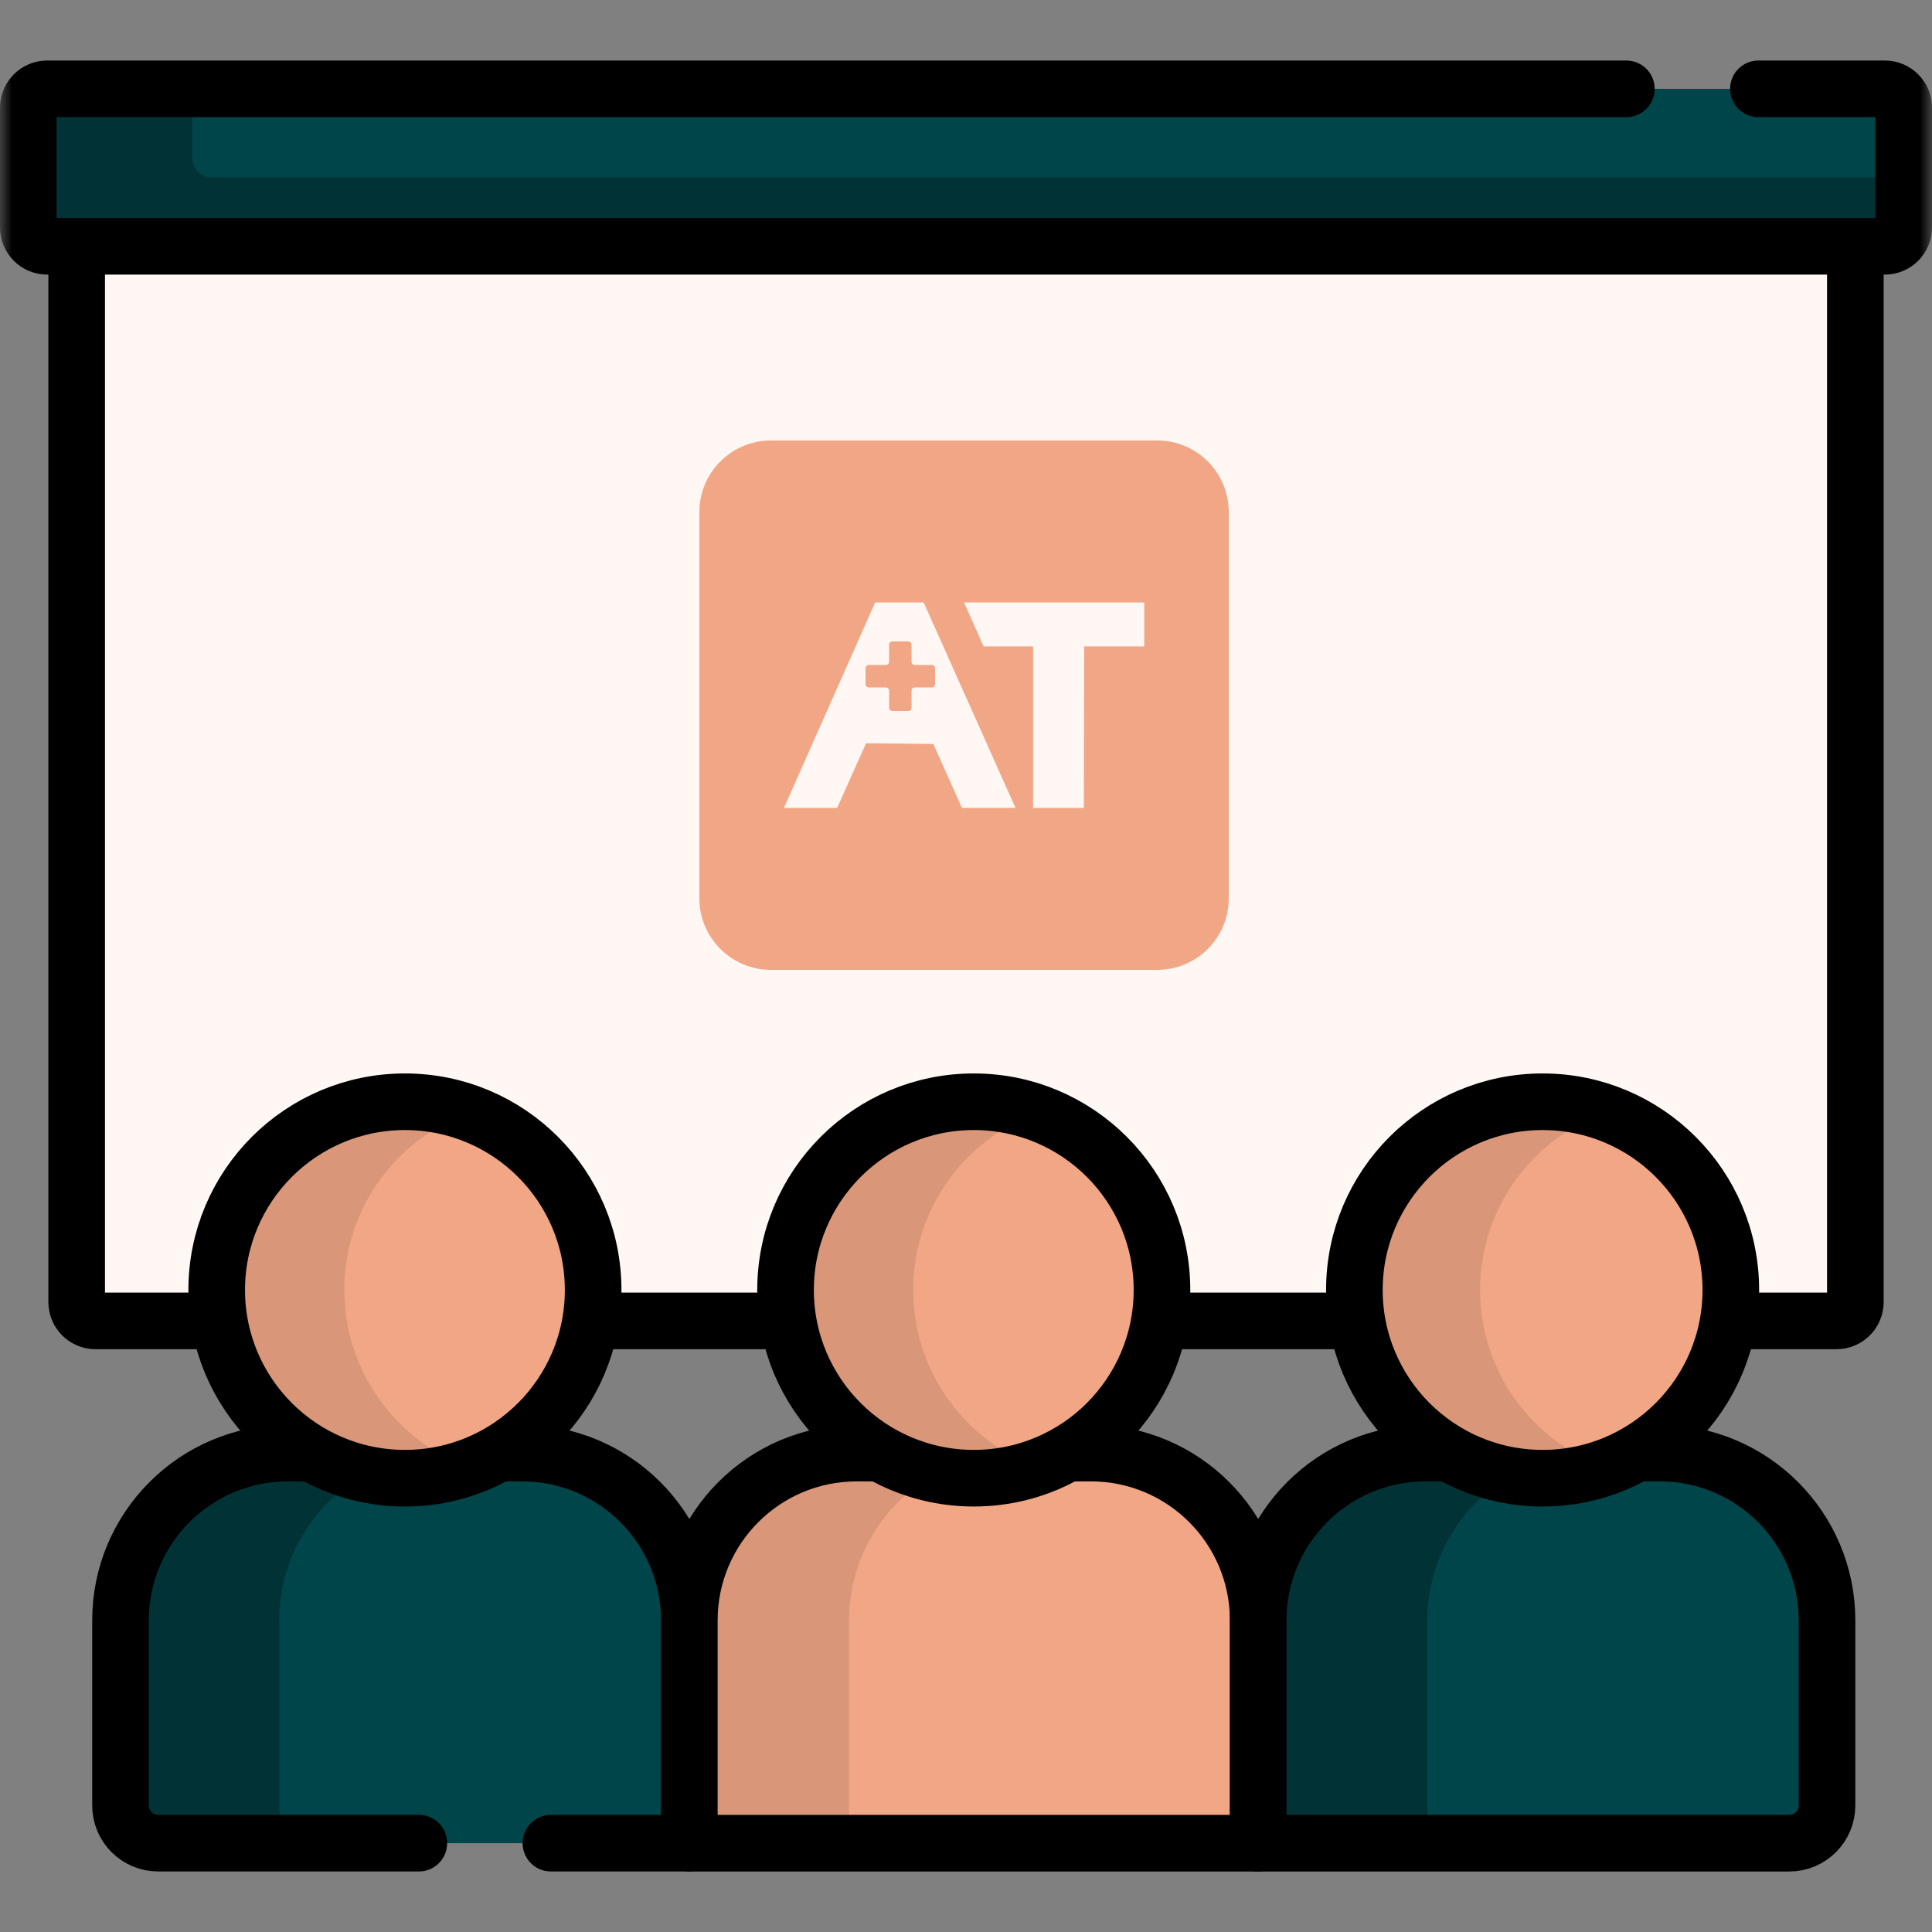
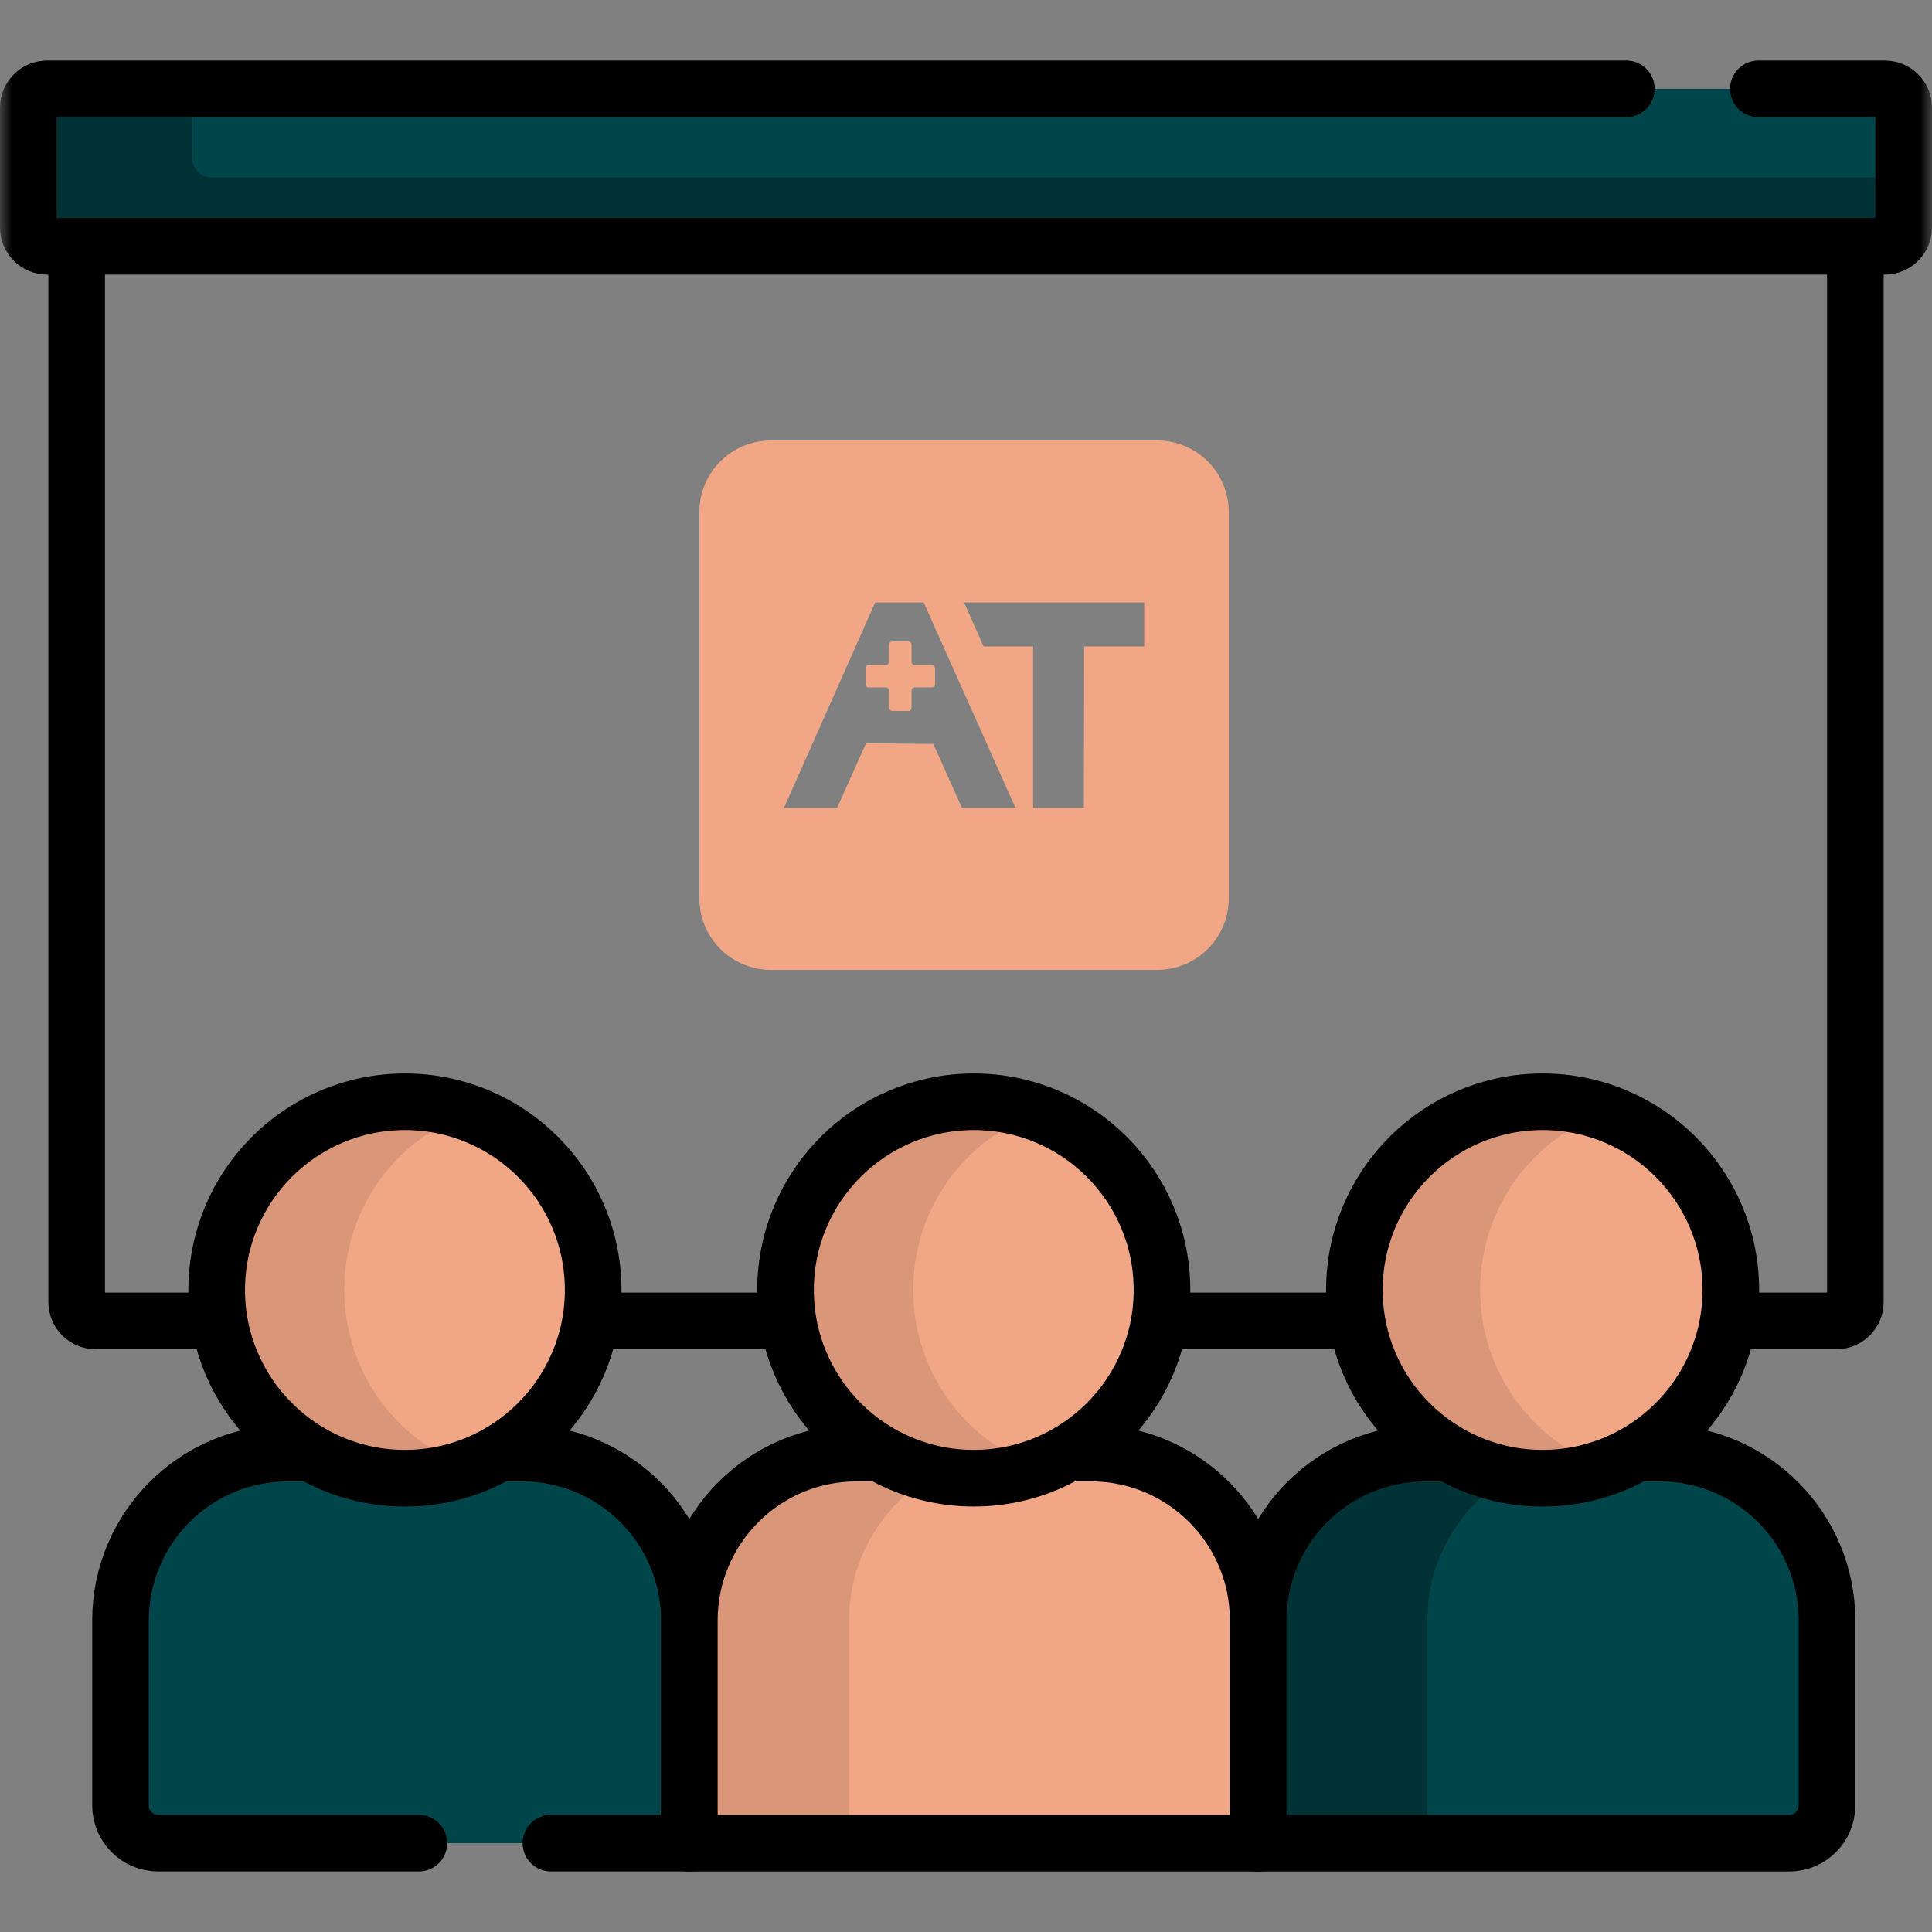
<svg xmlns="http://www.w3.org/2000/svg" width="80" height="80" viewBox="0 0 80 80" fill="none">
  <rect x="0" y="0" width="80" height="80" fill="#808080" stroke="none" />
  <g id="g10359">
    <g id="g10361">
      <g id="Clip path group">
        <mask id="mask0_228_920" style="mask-type:luminance" maskUnits="userSpaceOnUse" x="0" y="0" width="80" height="80">
          <g id="clipPath10367">
            <path id="path10365" d="M0 7.62939e-06H80V80H0V7.62939e-06Z" fill="white" />
          </g>
        </mask>
        <g mask="url(#mask0_228_920)">
          <g id="g10363">
            <g id="g10369">
-               <path id="path10371" d="M76.044 54.696H3.956C3.524 54.696 3.175 54.346 3.175 53.915V7.911C3.175 7.48 3.524 7.13 3.956 7.13H76.044C76.476 7.13 76.826 7.48 76.826 7.911V53.915C76.826 54.346 76.476 54.696 76.044 54.696Z" fill="#FFF7F3" />
-             </g>
+               </g>
            <g id="g10373">
              <path id="path10375" d="M76.044 54.696H3.956C3.524 54.696 3.175 54.346 3.175 53.915V7.911C3.175 7.48 3.524 7.13 3.956 7.13H76.044C76.476 7.13 76.826 7.48 76.826 7.911V53.915C76.826 54.346 76.476 54.696 76.044 54.696Z" stroke="black" stroke-width="2.344" stroke-miterlimit="10" stroke-linecap="round" stroke-linejoin="round" />
            </g>
            <g id="g10389">
              <path id="path10391" d="M78.047 10.199H1.953C1.522 10.199 1.172 9.849 1.172 9.418V4.459C1.172 4.027 1.522 3.678 1.953 3.678H78.047C78.478 3.678 78.828 4.027 78.828 4.459V9.418C78.828 9.849 78.478 10.199 78.047 10.199Z" fill="#004549" />
            </g>
            <g id="g10393">
              <path id="path10395" d="M8.75 7.344C8.319 7.344 7.969 6.994 7.969 6.563V3.678H1.953C1.522 3.678 1.172 4.027 1.172 4.459V9.417C1.172 9.849 1.522 10.199 1.953 10.199H78.047C78.478 10.199 78.828 9.849 78.828 9.417V7.344H8.75Z" fill="#013336" />
            </g>
            <g id="g10397">
              <path id="path10399" d="M67.344 3.678H1.953C1.522 3.678 1.172 4.027 1.172 4.459V9.417C1.172 9.849 1.522 10.199 1.953 10.199H78.047C78.478 10.199 78.828 9.849 78.828 9.417V4.459C78.828 4.027 78.478 3.678 78.047 3.678H72.812" stroke="black" stroke-width="2.344" stroke-miterlimit="10" stroke-linecap="round" stroke-linejoin="round" />
            </g>
            <g id="g10401">
              <path id="path10403" d="M28.544 76.323H6.552C5.689 76.323 4.99 75.623 4.99 74.76V67.097C4.99 63.271 8.091 60.169 11.918 60.169H21.616C25.443 60.169 28.544 63.271 28.544 67.097V76.323Z" fill="#004549" />
            </g>
            <g id="g10405">
-               <path id="path10407" d="M11.562 74.76V67.097C11.562 63.271 14.664 60.169 18.49 60.169H11.918C8.092 60.169 4.99 63.271 4.99 67.097V74.76C4.99 75.623 5.689 76.322 6.552 76.322H13.125C12.262 76.322 11.562 75.623 11.562 74.76Z" fill="#013336" />
-             </g>
+               </g>
            <g id="g10409">
              <path id="path10411" d="M22.812 76.322H28.544V67.097C28.544 63.271 25.443 60.169 21.617 60.169H11.918C8.092 60.169 4.99 63.271 4.99 67.097V74.76C4.99 75.623 5.689 76.322 6.552 76.322H17.344" stroke="black" stroke-width="2.344" stroke-miterlimit="10" stroke-linecap="round" stroke-linejoin="round" />
            </g>
            <g id="g10413">
              <path id="path10415" d="M24.561 53.415C24.561 57.719 21.072 61.209 16.767 61.209C12.463 61.209 8.973 57.719 8.973 53.415C8.973 49.111 12.463 45.621 16.767 45.621C21.072 45.621 24.561 49.111 24.561 53.415Z" fill="#F1A785" />
            </g>
            <g id="g10417">
              <path id="path10419" d="M14.256 53.415C14.256 50.038 16.404 47.163 19.409 46.081C18.584 45.784 17.695 45.621 16.767 45.621C12.463 45.621 8.973 49.111 8.973 53.415C8.973 57.719 12.463 61.209 16.767 61.209C17.695 61.209 18.584 61.046 19.409 60.749C16.404 59.667 14.256 56.792 14.256 53.415Z" fill="#D99678" />
            </g>
            <g id="g10421">
              <path id="path10423" d="M24.561 53.415C24.561 57.719 21.072 61.209 16.767 61.209C12.463 61.209 8.973 57.719 8.973 53.415C8.973 49.111 12.463 45.621 16.767 45.621C21.072 45.621 24.561 49.111 24.561 53.415Z" stroke="black" stroke-width="2.344" stroke-miterlimit="10" stroke-linecap="round" stroke-linejoin="round" />
            </g>
            <g id="g10425">
              <path id="path10427" d="M52.099 76.323H28.544V67.097C28.544 63.271 31.646 60.169 35.472 60.169H45.171C48.997 60.169 52.099 63.271 52.099 67.097V76.323Z" fill="#F1A785" />
            </g>
            <g id="g10429">
              <path id="path10431" d="M42.084 60.169H35.472C31.646 60.169 28.544 63.271 28.544 67.097V76.322H35.156V67.097C35.156 63.271 38.258 60.169 42.084 60.169Z" fill="#D99678" />
            </g>
            <g id="g10433">
              <path id="path10435" d="M52.099 76.323H28.544V67.097C28.544 63.271 31.646 60.169 35.472 60.169H45.171C48.997 60.169 52.099 63.271 52.099 67.097V76.323Z" stroke="black" stroke-width="2.344" stroke-miterlimit="10" stroke-linecap="round" stroke-linejoin="round" />
            </g>
            <g id="g10437">
              <path id="path10439" d="M48.115 53.415C48.115 57.719 44.626 61.209 40.322 61.209C36.017 61.209 32.528 57.719 32.528 53.415C32.528 49.111 36.017 45.621 40.322 45.621C44.626 45.621 48.115 49.111 48.115 53.415Z" fill="#F1A785" />
            </g>
            <g id="g10441">
              <path id="path10443" d="M37.812 53.415C37.812 50.038 39.96 47.164 42.964 46.081C42.139 45.784 41.249 45.621 40.322 45.621C36.017 45.621 32.528 49.111 32.528 53.415C32.528 57.719 36.017 61.209 40.322 61.209C41.249 61.209 42.139 61.046 42.964 60.748C39.96 59.666 37.812 56.792 37.812 53.415Z" fill="#D99678" />
            </g>
            <g id="g10445">
              <path id="path10447" d="M48.115 53.415C48.115 57.719 44.626 61.209 40.322 61.209C36.017 61.209 32.528 57.719 32.528 53.415C32.528 49.111 36.017 45.621 40.322 45.621C44.626 45.621 48.115 49.111 48.115 53.415Z" stroke="black" stroke-width="2.344" stroke-miterlimit="10" stroke-linecap="round" stroke-linejoin="round" />
            </g>
            <g id="g10449">
              <path id="path10451" d="M74.091 76.323H52.099V67.097C52.099 63.271 55.201 60.169 59.026 60.169H68.726C72.552 60.169 75.653 63.271 75.653 67.097V74.76C75.653 75.623 74.954 76.323 74.091 76.323Z" fill="#004549" />
            </g>
            <g id="g10453">
              <path id="path10455" d="M66.03 60.169H59.026C55.2 60.169 52.099 63.271 52.099 67.097V76.322H59.102V67.097C59.102 63.271 62.204 60.169 66.03 60.169Z" fill="#013336" />
            </g>
            <g id="g10457">
              <path id="path10459" d="M74.091 76.323H52.099V67.097C52.099 63.271 55.201 60.169 59.026 60.169H68.726C72.552 60.169 75.653 63.271 75.653 67.097V74.76C75.653 75.623 74.954 76.323 74.091 76.323Z" stroke="black" stroke-width="2.344" stroke-miterlimit="10" stroke-linecap="round" stroke-linejoin="round" />
            </g>
            <g id="g10461">
              <path id="path10463" d="M71.67 53.415C71.67 57.719 68.18 61.209 63.876 61.209C59.572 61.209 56.082 57.719 56.082 53.415C56.082 49.111 59.572 45.621 63.876 45.621C68.18 45.621 71.67 49.111 71.67 53.415Z" fill="#F1A785" />
            </g>
            <g id="g10465">
              <path id="path10467" d="M61.288 53.415C61.288 50.024 63.455 47.139 66.479 46.068C65.665 45.78 64.789 45.621 63.876 45.621C59.572 45.621 56.082 49.111 56.082 53.415C56.082 57.719 59.572 61.209 63.876 61.209C64.789 61.209 65.665 61.05 66.479 60.762C63.455 59.69 61.288 56.806 61.288 53.415Z" fill="#D99678" />
            </g>
            <g id="g10469">
              <path id="path10471" d="M71.67 53.415C71.67 57.719 68.18 61.209 63.876 61.209C59.572 61.209 56.082 57.719 56.082 53.415C56.082 49.111 59.572 45.621 63.876 45.621C68.18 45.621 71.67 49.111 71.67 53.415Z" stroke="black" stroke-width="2.344" stroke-miterlimit="10" stroke-linecap="round" stroke-linejoin="round" />
            </g>
          </g>
          <path id="Vector" d="M37.745 27.4V26.694C37.745 26.622 37.686 26.56 37.611 26.56H36.95C36.877 26.56 36.815 26.619 36.815 26.694V27.4C36.815 27.472 36.757 27.534 36.681 27.534H35.974C35.902 27.534 35.84 27.593 35.84 27.668V28.332C35.84 28.404 35.899 28.466 35.974 28.466H36.681C36.753 28.466 36.815 28.525 36.815 28.6V29.306C36.815 29.378 36.874 29.44 36.95 29.44H37.611C37.683 29.44 37.745 29.381 37.745 29.306V28.6C37.745 28.528 37.804 28.466 37.879 28.466H38.586C38.658 28.466 38.72 28.407 38.72 28.332V27.668C38.72 27.596 38.661 27.534 38.586 27.534H37.879C37.807 27.534 37.745 27.475 37.745 27.4Z" fill="#F1A785" />
          <path id="Vector_2" d="M47.919 18.24H31.921C30.286 18.24 28.96 19.566 28.96 21.201V37.2C28.96 38.834 30.286 40.16 31.921 40.16H47.919C49.554 40.16 50.88 38.834 50.88 37.2V21.201C50.88 19.566 49.554 18.24 47.919 18.24ZM39.831 33.452L38.648 30.806L35.861 30.777L34.665 33.452H32.463L36.239 24.948H38.248L42.049 33.452H39.834H39.831ZM47.38 26.766H44.892L44.88 33.452H42.779V26.766H40.729L39.92 24.948H47.38V26.766Z" fill="#F1A785" />
        </g>
      </g>
    </g>
  </g>
</svg>